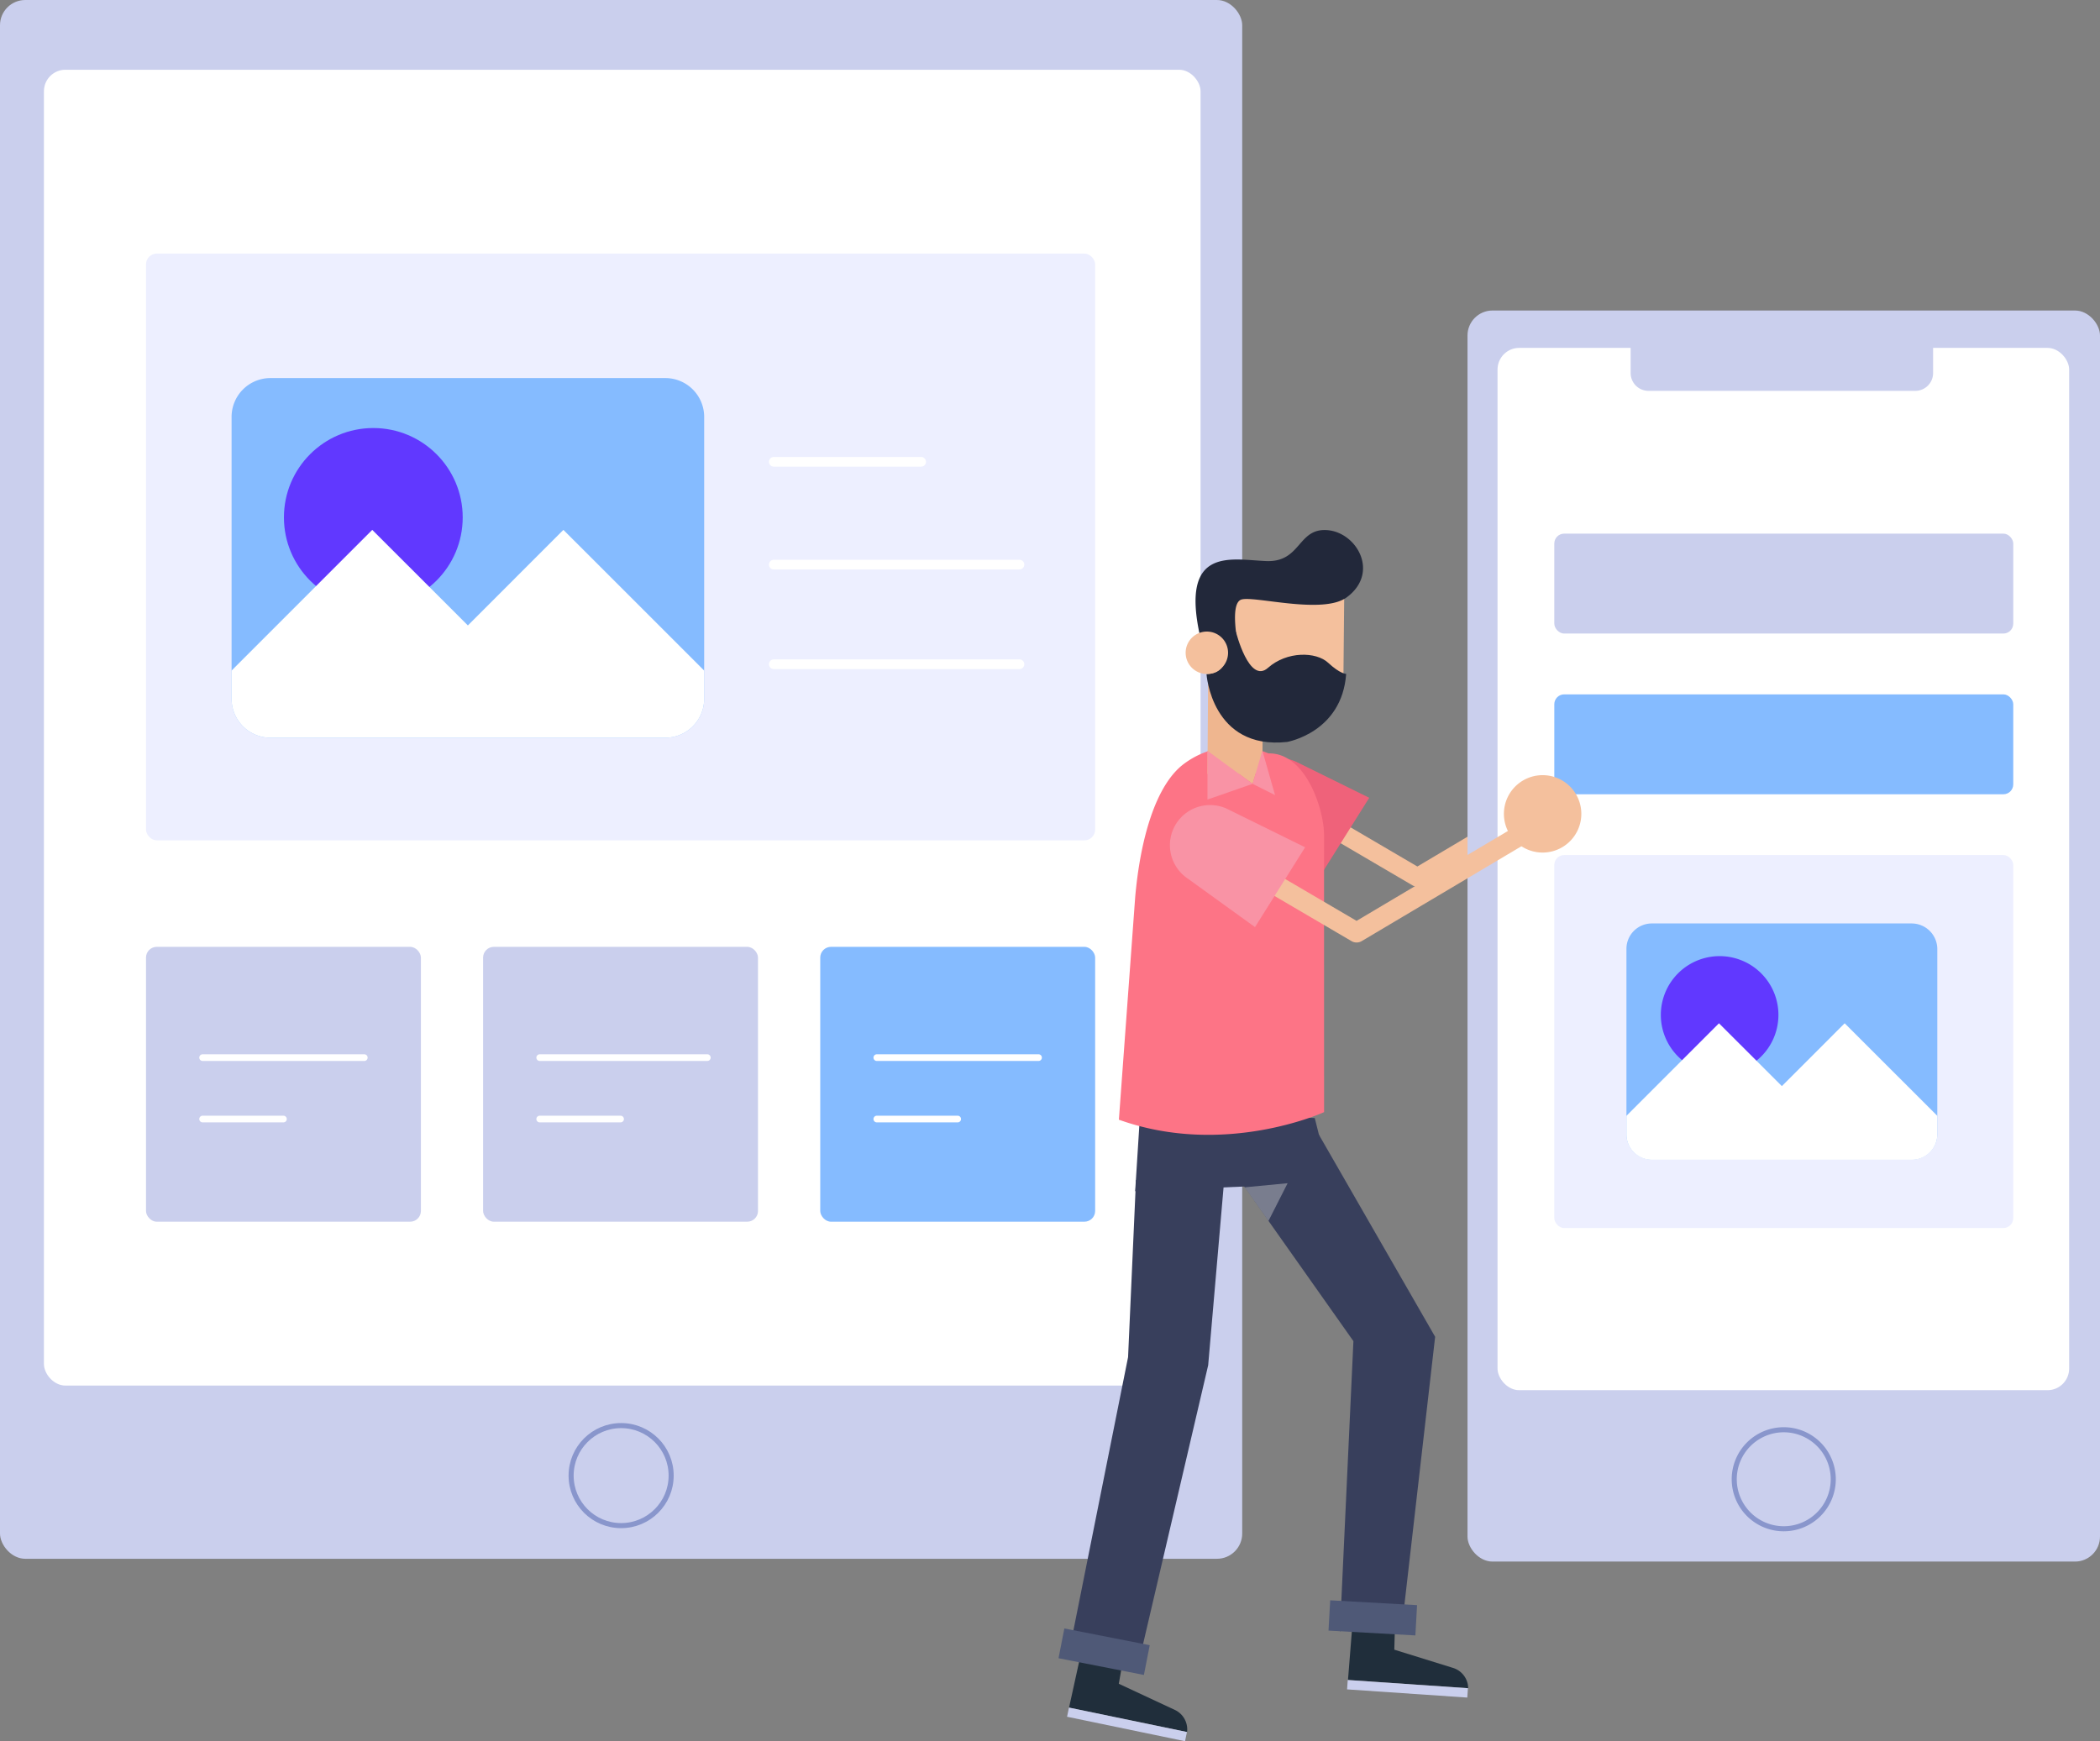
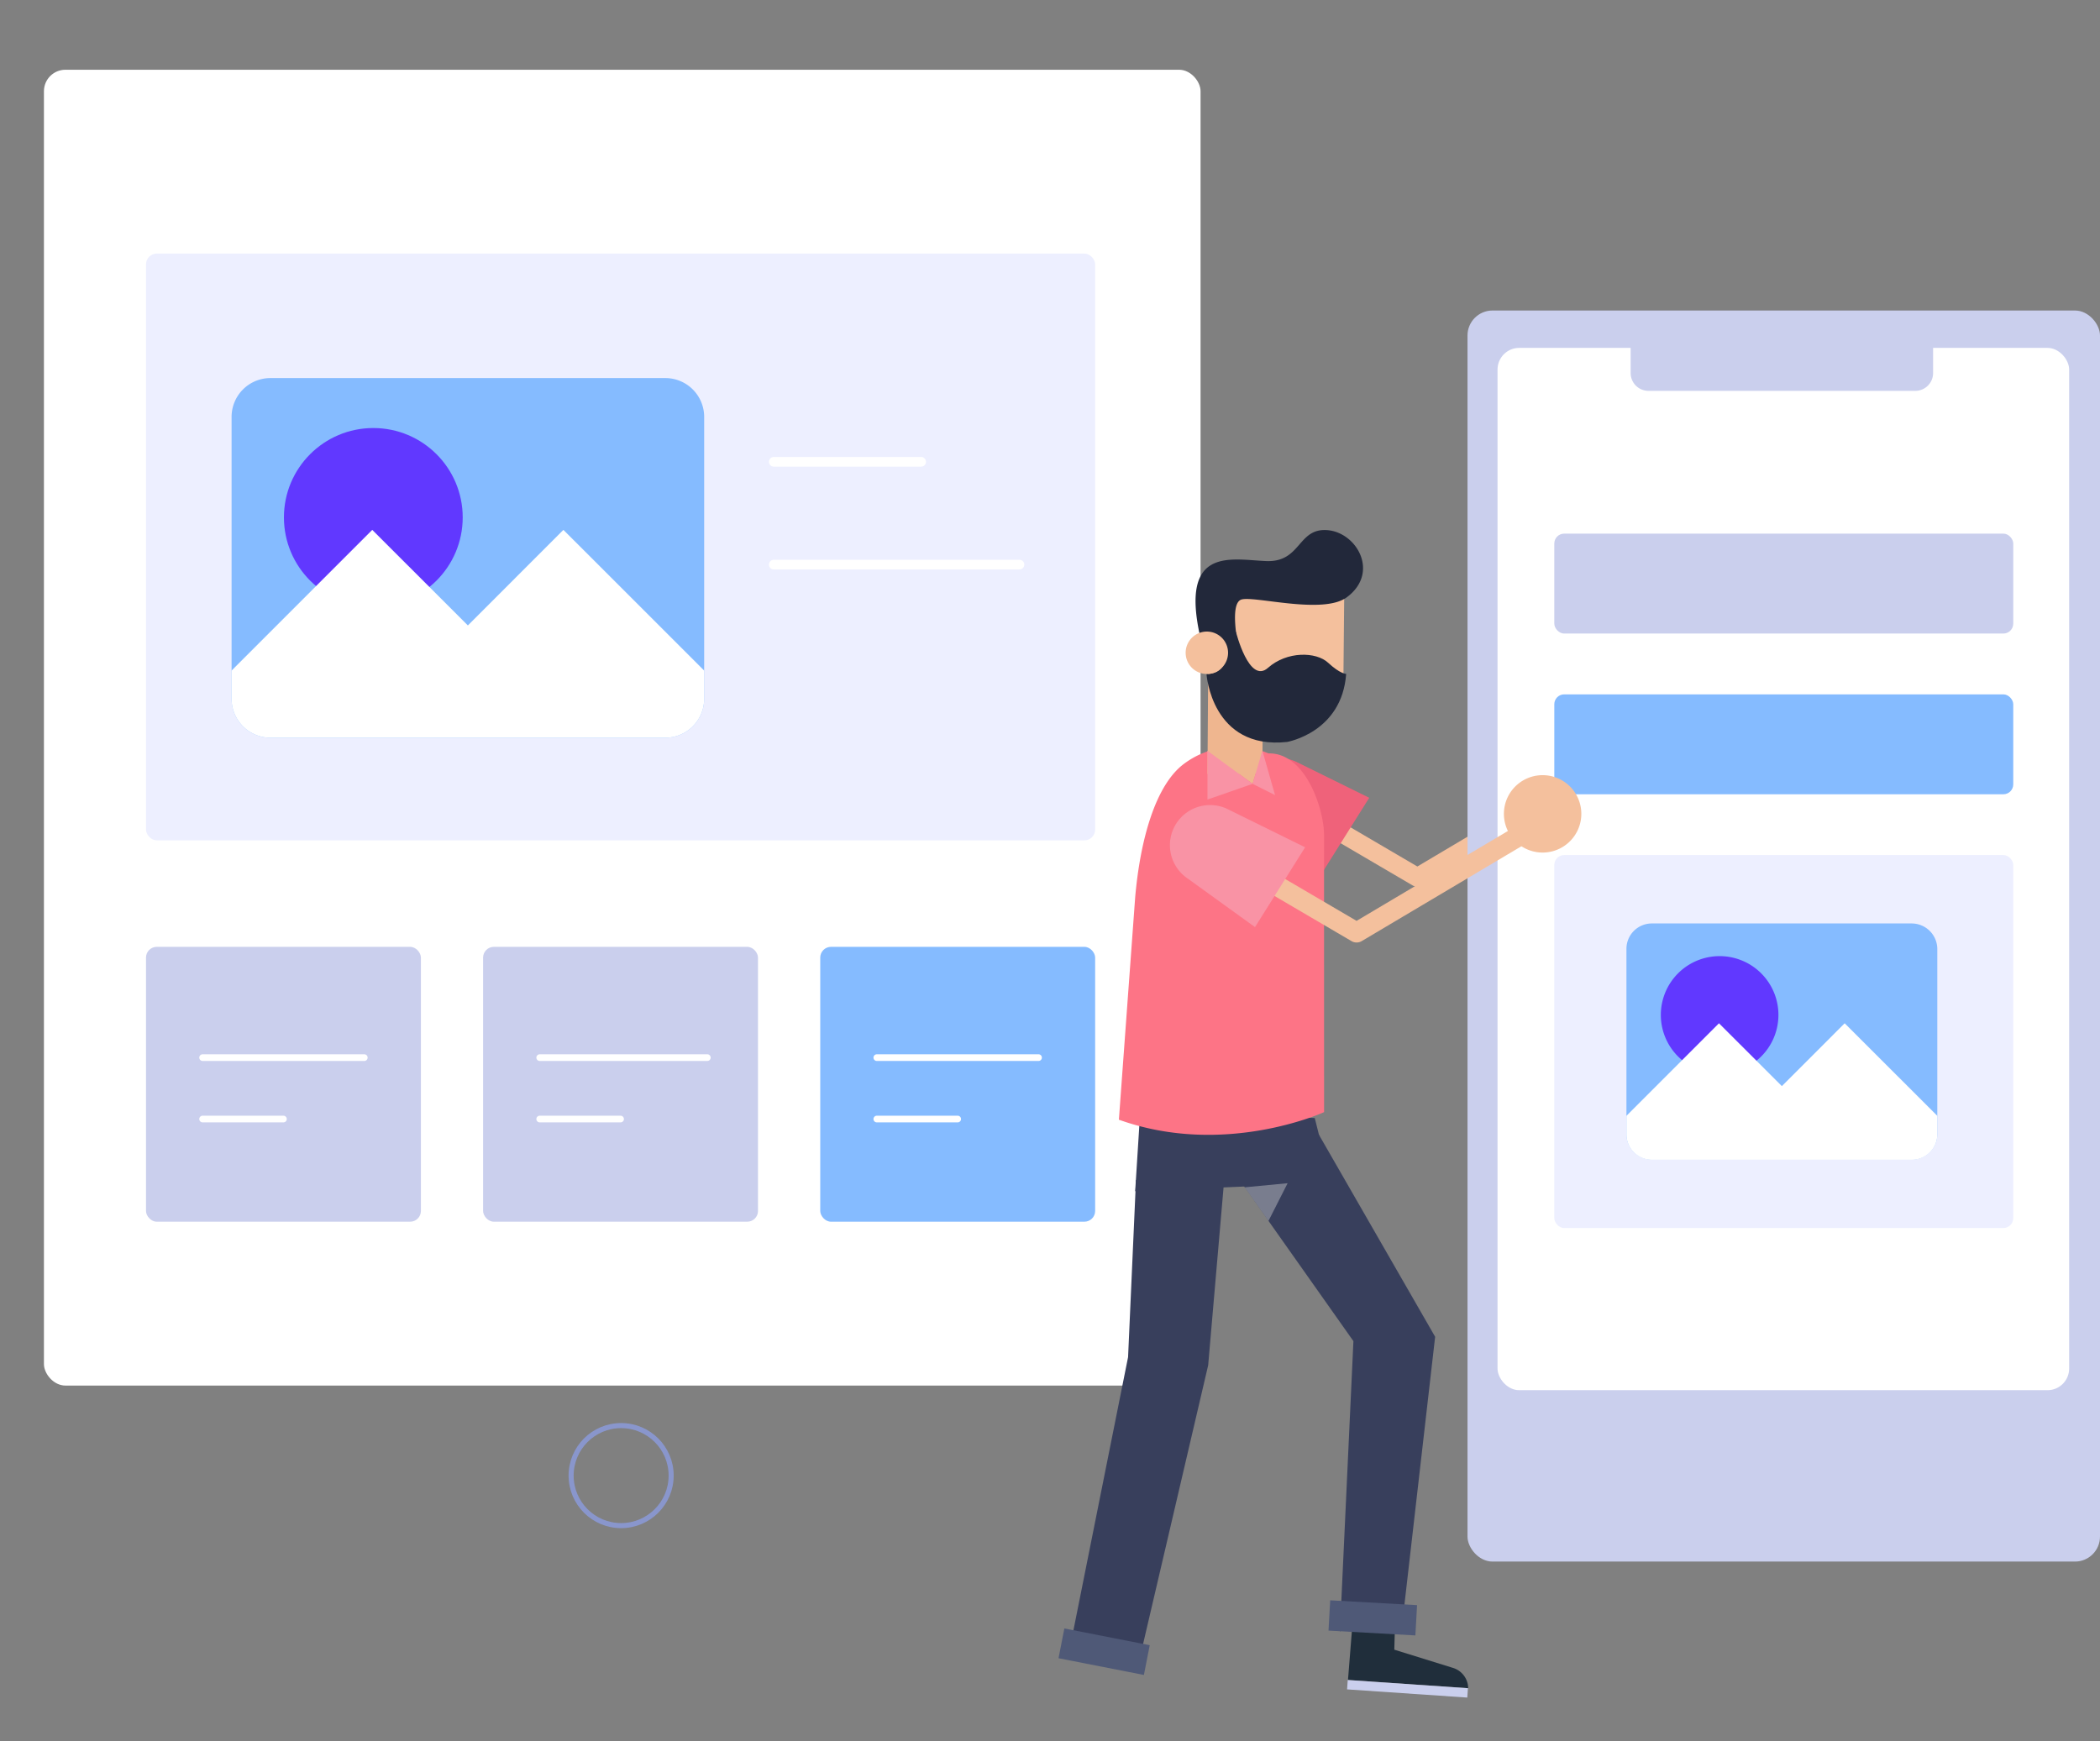
<svg xmlns="http://www.w3.org/2000/svg" viewBox="0 0 413.96 343.29">
  <rect x="0" y="0" width="413.96" height="343.29" fill="#808080" stroke="none" />
  <defs>
    <style>.cls-1{isolation:isolate;}.cls-2{fill:#cacfed;}.cls-3{fill:#fff;}.cls-10,.cls-19,.cls-21,.cls-4,.cls-6{fill:none;}.cls-4{stroke:#8996cc;stroke-miterlimit:10;stroke-width:1px;}.cls-5{fill:#f4c09d;}.cls-19,.cls-6{stroke:#f4c09d;}.cls-10,.cls-19,.cls-21,.cls-6{stroke-linejoin:round;}.cls-6{stroke-width:3.69px;}.cls-7{fill:#ef627a;}.cls-8{fill:#edefff;}.cls-9{fill:#85bbff;}.cls-10,.cls-21{stroke:#fff;stroke-linecap:round;}.cls-10{stroke-width:1.32px;}.cls-11{fill:#383f5c;}.cls-12{fill:#ccc;mix-blend-mode:multiply;opacity:0.44;}.cls-13{fill:#202e3b;}.cls-14{fill:#4f5977;}.cls-15{fill:#fd7486;}.cls-16{fill:#efb68f;}.cls-17{fill:#22283a;}.cls-18{fill:#f993a5;}.cls-19{stroke-width:3.95px;}.cls-20{fill:#6138ff;}.cls-21{stroke-width:1.91px;}</style>
  </defs>
  <g class="cls-1">
    <g id="Isolation_Mode" data-name="Isolation Mode">
-       <rect class="cls-2" width="244.87" height="307.33" rx="4.98" />
      <rect class="cls-3" x="8.66" y="13.75" width="228" height="259.43" rx="4.24" />
      <circle class="cls-4" cx="122.44" cy="290.93" r="9.86" />
      <path class="cls-5" d="M308.24,155.75a7.13,7.13,0,1,0,.8-10.05A7.12,7.12,0,0,0,308.24,155.75Z" />
      <polyline class="cls-6" points="250.35 155.95 279.4 172.98 311.44 153.95" />
      <path class="cls-7" d="M269.91,157.29,260.68,172l-12.61-9.1a7.41,7.41,0,0,1-1.52-10.52h0a7.41,7.41,0,0,1,9.12-2.11Z" />
      <rect class="cls-2" x="289.28" y="61.22" width="124.68" height="246.66" rx="4.93" />
      <rect class="cls-3" x="295.2" y="68.59" width="112.68" height="205.5" rx="4.27" />
      <path class="cls-2" d="M321.44,65.07h59.62a0,0,0,0,1,0,0v8.48a3.51,3.51,0,0,1-3.51,3.51h-52.6a3.51,3.51,0,0,1-3.51-3.51V65.07A0,0,0,0,1,321.44,65.07Z" />
-       <path class="cls-4" d="M361.38,291.65a9.76,9.76,0,1,1-9.76-9.76A9.76,9.76,0,0,1,361.38,291.65Z" />
      <rect class="cls-8" x="28.78" y="50" width="187.1" height="115.68" rx="2.12" />
      <rect class="cls-2" x="28.78" y="186.68" width="54.19" height="54.19" rx="2.12" />
      <rect class="cls-2" x="95.23" y="186.68" width="54.19" height="54.19" rx="2.12" />
      <rect class="cls-9" x="161.69" y="186.68" width="54.19" height="54.19" rx="2.12" />
      <line class="cls-10" x1="39.94" y1="208.52" x2="71.81" y2="208.52" />
      <line class="cls-10" x1="39.94" y1="220.63" x2="55.87" y2="220.63" />
      <line class="cls-10" x1="106.39" y1="208.52" x2="139.43" y2="208.52" />
      <line class="cls-10" x1="106.39" y1="220.63" x2="122.33" y2="220.63" />
      <line class="cls-10" x1="172.84" y1="208.52" x2="204.72" y2="208.52" />
      <line class="cls-10" x1="172.84" y1="220.63" x2="188.78" y2="220.63" />
      <rect class="cls-8" x="306.39" y="168.58" width="90.47" height="73.54" rx="1.95" />
      <rect class="cls-9" x="306.39" y="136.9" width="90.47" height="19.7" rx="1.95" />
      <rect class="cls-2" x="306.39" y="105.21" width="90.47" height="19.7" rx="1.95" />
      <polygon class="cls-11" points="259.17 220.43 262.37 233.19 223.77 234.86 224.77 219.08 259.17 220.43" />
      <polygon class="cls-11" points="241.65 228.81 266.79 264.42 264.13 321.63 276.71 317.56 282.9 263.56 260 223.74 241.65 228.81" />
      <polygon class="cls-12" points="245.37 234.09 253.82 233.28 250.05 240.71 245.37 234.09" />
      <polygon class="cls-11" points="223.93 232.66 222.37 267.57 210.52 326.82 224.05 329.6 238.16 269.17 241.65 228.81 223.93 232.66" />
      <path class="cls-13" d="M275,319.85l-8.33-.56-.95,11.93,23.69,1.62h0a4.23,4.23,0,0,0-3-4l-11.56-3.59Z" />
      <rect class="cls-2" x="265.61" y="332.02" width="23.75" height="1.85" transform="translate(531.65 684.01) rotate(-176.1)" />
-       <path class="cls-13" d="M221.48,326.66,213.3,325l-2.57,11.69L234,341.48h0a4.25,4.25,0,0,0-2.46-4.38l-11-5.13Z" />
-       <rect class="cls-2" x="210.3" y="339.05" width="23.75" height="1.85" transform="translate(370.71 717.97) rotate(-168.29)" />
      <rect class="cls-14" x="267.61" y="310.39" width="5.98" height="17.15" transform="translate(-62.92 571.41) rotate(-86.81)" />
      <rect class="cls-14" x="214.67" y="317.11" width="5.98" height="17.15" transform="translate(-143.82 476.6) rotate(-78.91)" />
      <path class="cls-15" d="M233.45,150.55c-5.74,4.21-8.71,15.21-9.68,26.37l-3.21,43.84c20.86,7.49,40.45-1.49,40.45-1.49L261,164.83c.08-5.13-3.59-16.46-10.95-16.29h0A16.91,16.91,0,0,0,233.45,150.55Z" />
      <polygon class="cls-16" points="238.02 152.57 248.84 152.52 249 129.06 238.18 129.12 238.02 152.57" />
      <path class="cls-5" d="M251.41,145.79h0a13.29,13.29,0,0,0,13.42-13.17l.16-16.53-26.6-.24-.15,16.52A13.29,13.29,0,0,0,251.41,145.79Z" />
      <path class="cls-17" d="M238.41,128l3.79.11a1.64,1.64,0,0,0,1.67-1.91c-.45-2.75-.94-7.46.85-8,2.55-.76,16,3,20.71-.4,6.6-4.83,2.06-12.84-3.8-13.28s-5.12,6.36-12,6.1-17.16-3.09-13,15.12Z" />
      <path class="cls-17" d="M265.36,132.87s-1.19,0-3.55-2.2-8.13-2.32-11.86,1-6.32-7.12-6.32-7.12l-2,3.23s.9,5.05-3.8,5.12c0,0,1,15,15.91,13.38C253.77,146.25,264.52,144.43,265.36,132.87Z" />
      <path class="cls-5" d="M233.72,128.66a4.18,4.18,0,1,0,4.22-4.14A4.18,4.18,0,0,0,233.72,128.66Z" />
      <polygon class="cls-16" points="238.02 148.03 246.92 154.54 248.84 147.98 238.02 148.03" />
      <polygon class="cls-18" points="246.92 154.54 238.02 157.64 238.02 148.03 246.92 154.54" />
      <polygon class="cls-18" points="246.92 154.54 251.34 156.76 248.84 147.98 246.92 154.54" />
      <path class="cls-5" d="M298.28,165.41a7.63,7.63,0,1,0,.85-10.75A7.63,7.63,0,0,0,298.28,165.41Z" />
      <polyline class="cls-19" points="236.33 165.62 267.42 183.85 301.71 163.48" />
      <path class="cls-18" d="M257.27,167.05l-9.88,15.74-13.49-9.74a7.91,7.91,0,0,1-1.63-11.25h0a7.92,7.92,0,0,1,9.76-2.26Z" />
      <path class="cls-9" d="M45.65,82.2v55.58a7.67,7.67,0,0,0,7.68,7.67h77.8a7.67,7.67,0,0,0,7.68-7.67V82.2a7.66,7.66,0,0,0-7.68-7.66H53.33A7.66,7.66,0,0,0,45.65,82.2Z" />
      <circle class="cls-20" cx="73.59" cy="102.01" r="17.62" />
      <path class="cls-3" d="M45.65,132.21v5.57a7.67,7.67,0,0,0,7.68,7.67h77.8a7.67,7.67,0,0,0,7.68-7.67v-5.57l-27.75-27.74L92.23,123.31,73.38,104.47Z" />
      <path class="cls-9" d="M320.61,187.07v36.56a5,5,0,0,0,5.05,5h51.17a5,5,0,0,0,5.06-5V187.07a5.06,5.06,0,0,0-5.06-5H325.66A5,5,0,0,0,320.61,187.07Z" />
      <path class="cls-20" d="M327.39,200.1A11.59,11.59,0,1,0,339,188.51,11.59,11.59,0,0,0,327.39,200.1Z" />
      <path class="cls-3" d="M320.61,220v3.66a5,5,0,0,0,5.05,5h51.17a5,5,0,0,0,5.06-5V220l-18.26-18.25-12.38,12.39-12.4-12.39Z" />
      <line class="cls-21" x1="152.53" y1="91.05" x2="181.58" y2="91.05" />
      <line class="cls-21" x1="152.53" y1="111.32" x2="200.96" y2="111.32" />
-       <line class="cls-21" x1="152.53" y1="130.96" x2="200.96" y2="130.96" />
    </g>
  </g>
</svg>